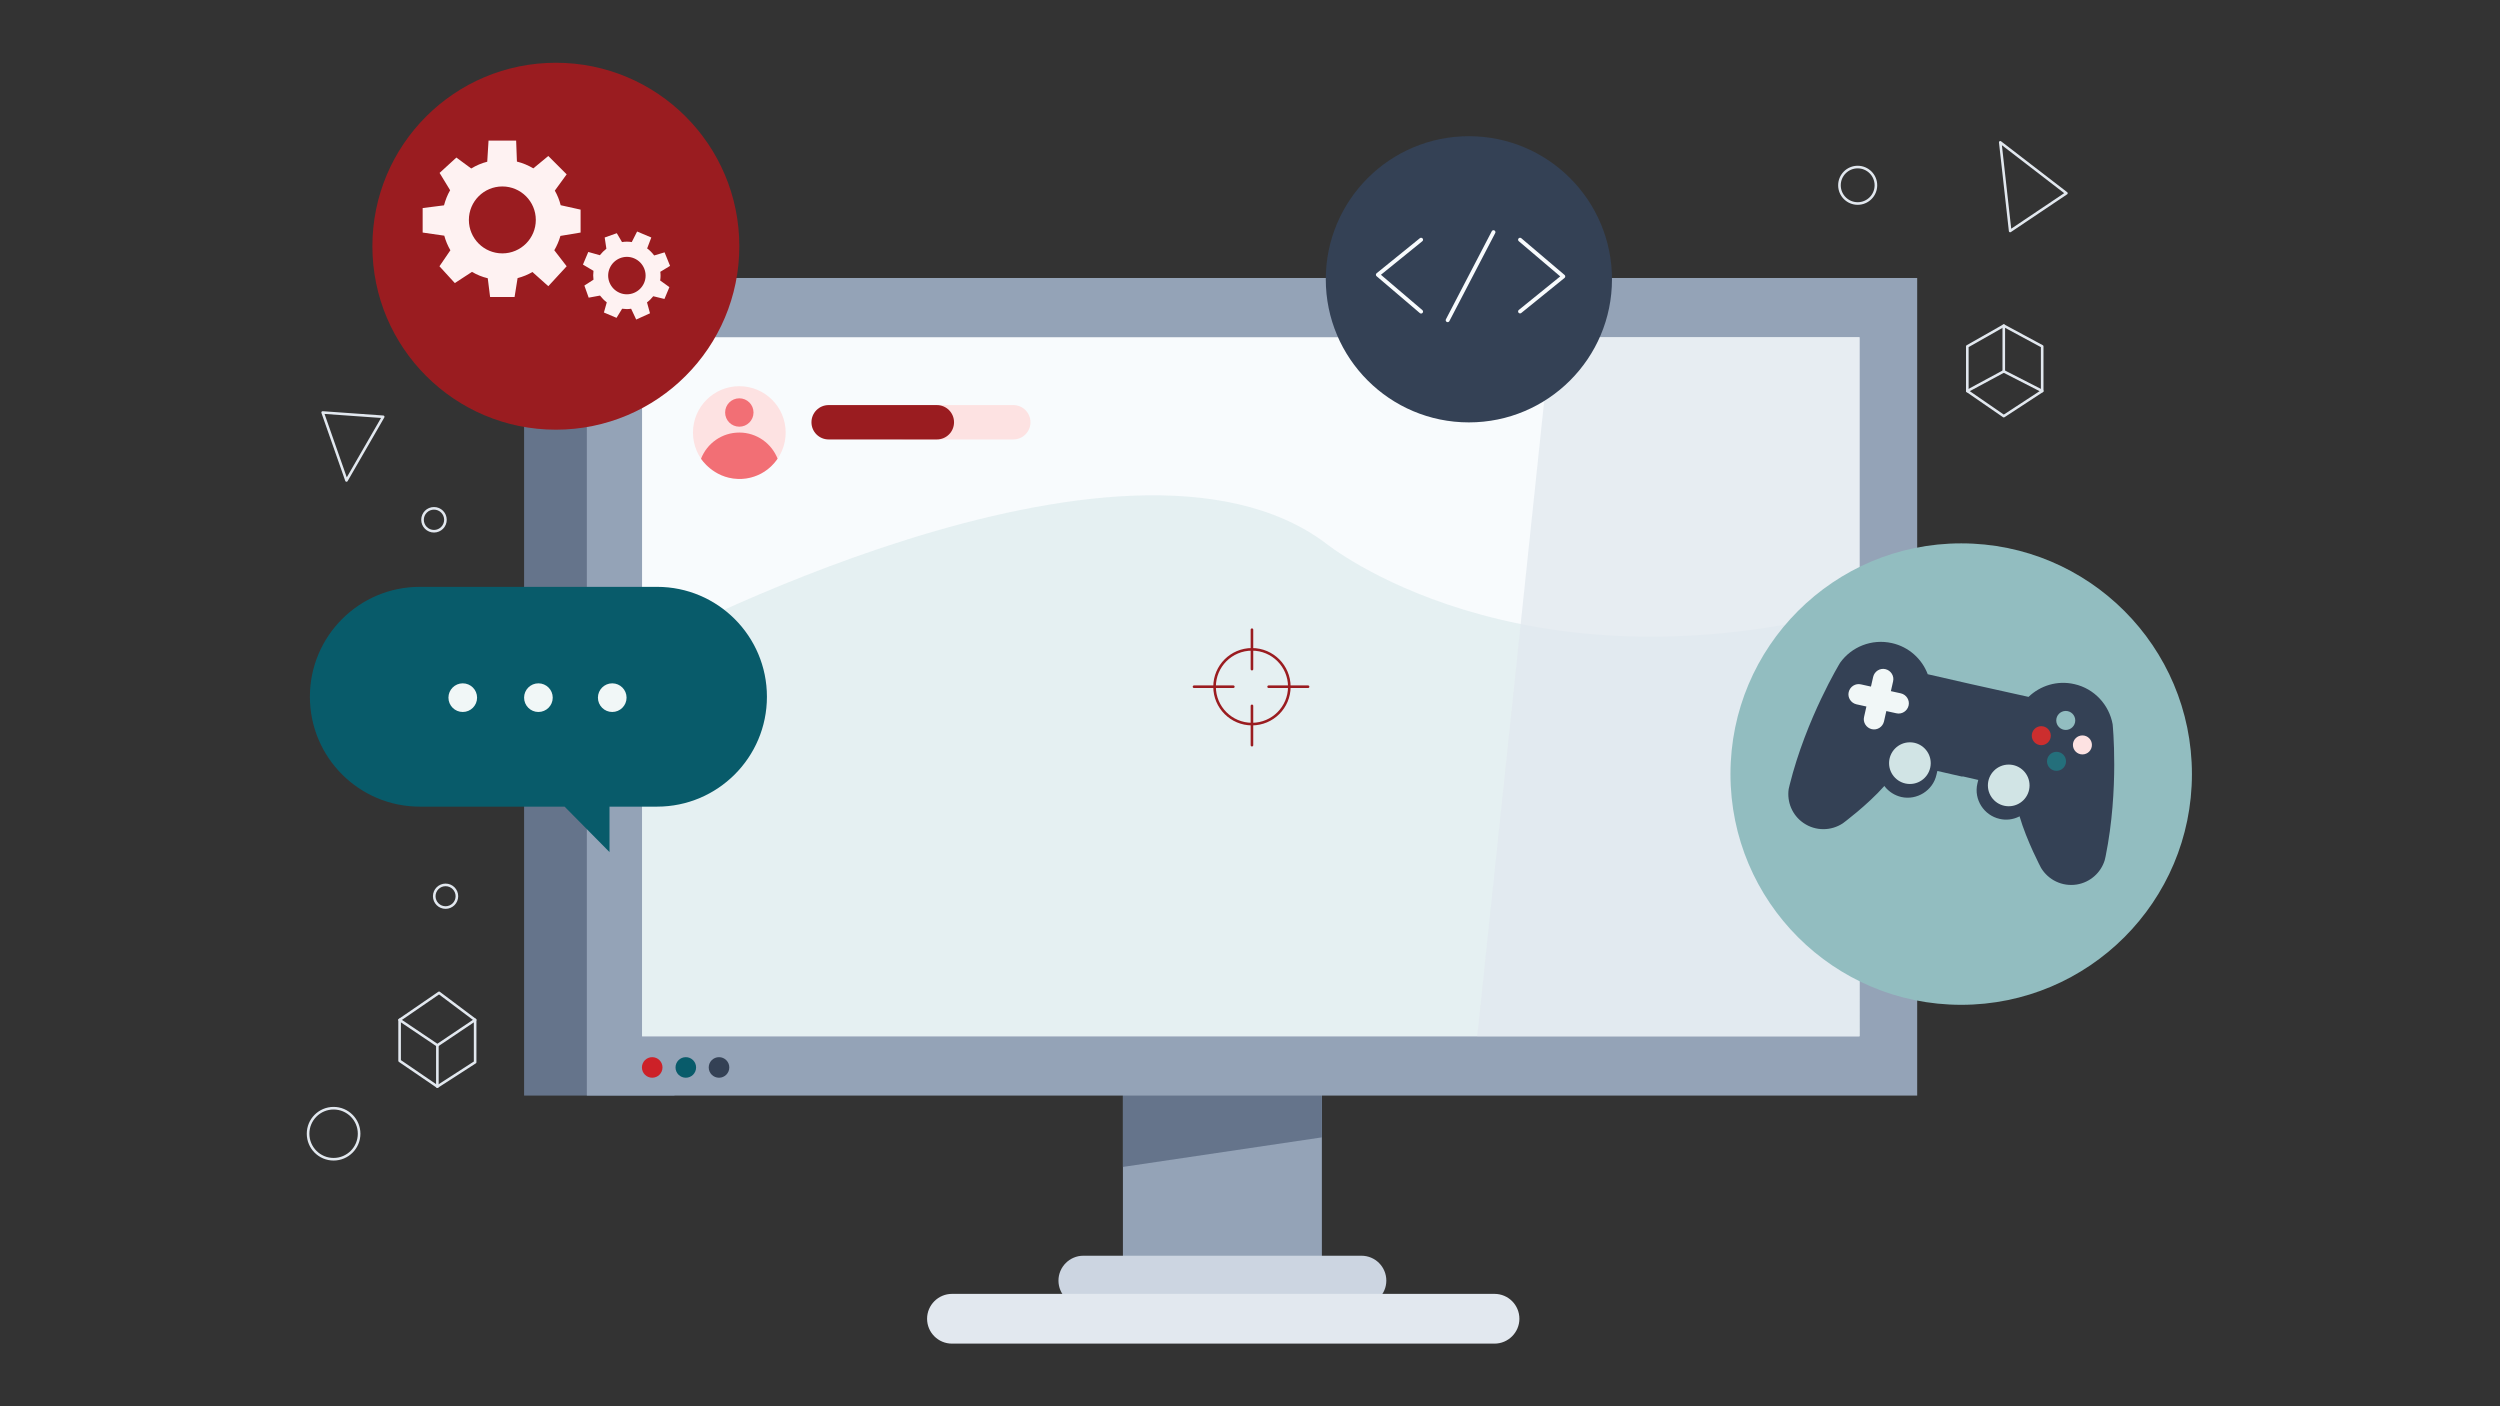
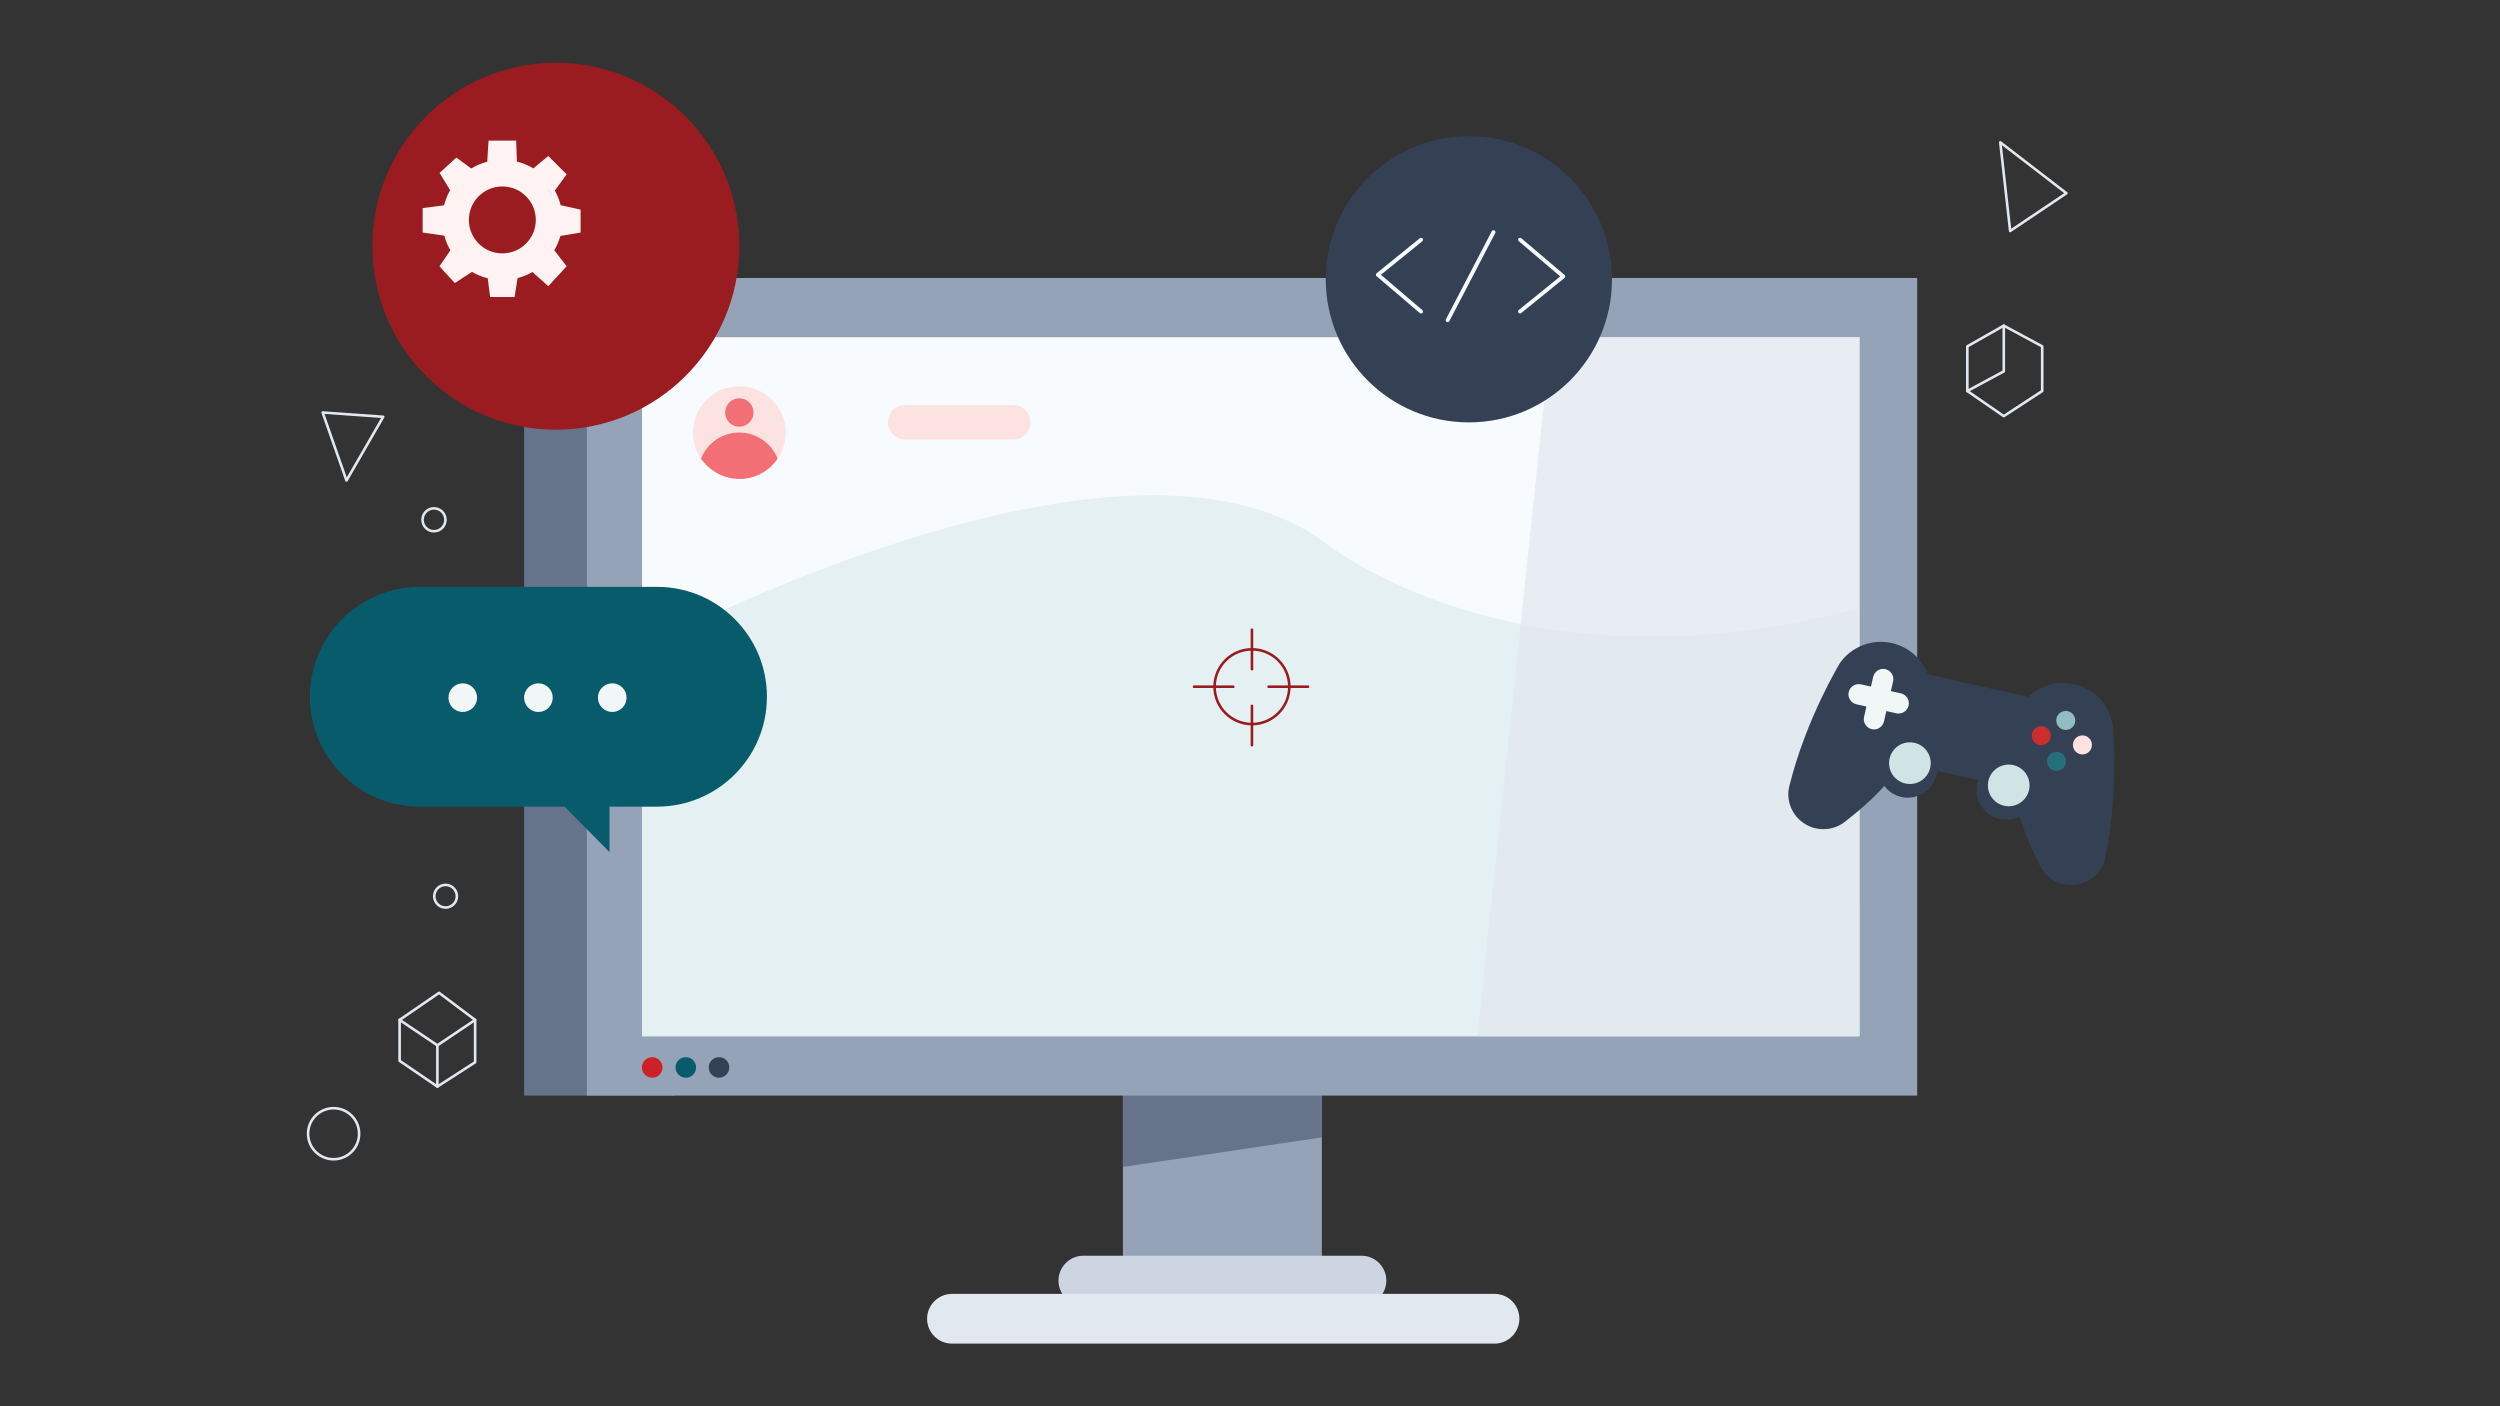
<svg xmlns="http://www.w3.org/2000/svg" viewBox="0 0 192 108">
  <rect x="0" y="0" width="192" height="108" fill="#333333" stroke="none" />
  <defs>
    <style>.cls-1{fill:#f8fbfd;}.cls-2{fill:#f26f75;}.cls-3,.cls-4{fill:#e2e8ef;}.cls-5{fill:#fef2f2;}.cls-6{fill:#f1f7f7;}.cls-7{fill:#fde2e2;}.cls-8{fill:#65748b;}.cls-9{fill:#9a1c20;}.cls-10{fill:#92bdc0;}.cls-11{fill:#ccd5e1;}.cls-12{fill:#cc2e2e;}.cls-13,.cls-14{fill:#d1e4e5;}.cls-15{fill:#cd2128;}.cls-16{fill:#246f7b;}.cls-17{fill:#085b6a;}.cls-18{fill:#94a3b7;}.cls-19{fill:#344155;}.cls-20{stroke:#f8fbfd;stroke-width:.3px;}.cls-20,.cls-21,.cls-22{fill:none;stroke-linecap:round;stroke-linejoin:round;}.cls-4{mix-blend-mode:multiply;opacity:.74;}.cls-21{stroke:#9a1c20;}.cls-21,.cls-22{stroke-width:.2px;}.cls-22{stroke:#e2e8ef;}.cls-23{isolation:isolate;}.cls-14{opacity:.47;}</style>
  </defs>
  <g class="cls-23">
    <g id="Layer_1">
      <rect class="cls-8" x="40.25" y="21.35" width="11.55" height="62.79" />
      <rect class="cls-18" x="86.24" y="83.55" width="15.28" height="13.51" />
      <polygon class="cls-8" points="86.24 89.62 101.52 87.35 101.52 83.55 86.24 83.55 86.24 89.62" />
      <rect class="cls-18" x="45.07" y="21.35" width="102.17" height="62.79" />
      <path class="cls-11" d="m83.2,100.26c-1.06,0-1.91-.86-1.91-1.91s.86-1.91,1.91-1.91h21.36c1.06,0,1.91.86,1.91,1.91s-.86,1.91-1.91,1.91h-21.36Z" />
      <path class="cls-3" d="m73.11,103.19c-1.06,0-1.91-.86-1.91-1.91s.86-1.91,1.91-1.91h41.67c1.06,0,1.91.86,1.91,1.91s-.86,1.91-1.91,1.91h-41.67Z" />
      <rect class="cls-1" x="49.31" y="25.9" width="93.5" height="53.69" />
      <path class="cls-14" d="m49.31,49.88s36.93-19.85,52.52-8.15c0,0,14.64,11.92,40.84,5.01l.14,32.84H49.31v-29.71Z" />
      <path class="cls-17" d="m50.46,61.95c4.66,0,8.44-3.78,8.44-8.44s-3.78-8.44-8.44-8.44h-18.22c-4.66,0-8.44,3.78-8.44,8.44s3.78,8.44,8.44,8.44h11.12l3.45,3.49v-3.49s3.65,0,3.65,0Z" />
      <circle class="cls-6" cx="35.54" cy="53.58" r="1.1" />
      <circle class="cls-6" cx="41.35" cy="53.58" r="1.1" />
      <circle class="cls-6" cx="47.02" cy="53.58" r="1.1" />
      <circle class="cls-21" cx="96.15" cy="52.74" r="2.87" />
      <circle class="cls-7" cx="56.78" cy="33.22" r="3.56" />
      <line class="cls-21" x1="97.43" y1="52.74" x2="100.46" y2="52.74" />
      <line class="cls-21" x1="91.7" y1="52.74" x2="94.72" y2="52.74" />
      <line class="cls-21" x1="96.15" y1="54.21" x2="96.15" y2="57.23" />
      <line class="cls-21" x1="96.15" y1="48.36" x2="96.15" y2="51.39" />
      <path class="cls-7" d="m77.82,33.75c.73,0,1.32-.59,1.32-1.32s-.59-1.32-1.32-1.32h-8.31c-.73,0-1.32.59-1.32,1.32s.59,1.32,1.32,1.32h8.31Z" />
      <circle class="cls-9" cx="42.69" cy="18.91" r="14.09" />
      <path class="cls-2" d="m59.72,35.23c-.46-1.17-1.6-2.01-2.94-2.01s-2.48.83-2.94,2.01c0,0,.94,1.48,2.82,1.55,0,0,1.83.18,3.03-1.51l.02-.04Z" />
      <circle class="cls-2" cx="56.78" cy="31.68" r="1.09" />
      <circle class="cls-15" cx="50.09" cy="81.98" r=".79" />
      <circle class="cls-17" cx="52.67" cy="81.98" r=".79" />
      <circle class="cls-19" cx="55.22" cy="81.98" r=".79" />
      <polygon class="cls-4" points="119.11 25.9 113.45 79.58 142.8 79.58 142.8 25.9 119.11 25.9" />
-       <path class="cls-9" d="m71.95,33.75c.73,0,1.32-.59,1.32-1.32s-.59-1.32-1.32-1.32h-8.31c-.73,0-1.32.59-1.32,1.32s.59,1.32,1.32,1.32h8.31Z" />
      <circle class="cls-19" cx="112.81" cy="21.45" r="10.99" />
-       <circle class="cls-10" cx="150.62" cy="59.45" r="17.72" />
      <polygon class="cls-22" points="24.78 31.68 29.43 32.01 26.61 36.9 24.78 31.68" />
      <circle class="cls-22" cx="33.33" cy="39.92" r=".88" />
      <circle class="cls-22" cx="34.22" cy="68.83" r=".87" />
      <circle class="cls-22" cx="25.62" cy="87.07" r="1.96" />
      <polygon class="cls-22" points="30.69 78.33 33.72 76.25 36.49 78.33 36.49 81.58 33.59 83.45 30.69 81.47 30.69 78.33" />
      <polyline class="cls-22" points="30.69 78.33 33.59 80.28 36.49 78.33" />
      <line class="cls-22" x1="33.59" y1="80.28" x2="33.59" y2="83.45" />
      <polygon class="cls-22" points="154.38 17.74 158.7 14.84 153.62 10.93 154.38 17.74" />
-       <circle class="cls-22" cx="142.67" cy="14.23" r="1.4" />
      <polygon class="cls-22" points="153.89 25.01 156.84 26.6 156.84 30.03 153.89 31.96 151.09 30.03 151.09 26.6 153.89 25.01" />
      <polyline class="cls-22" points="153.89 25.01 153.89 28.52 151.09 30.03" />
-       <line class="cls-22" x1="153.89" y1="28.52" x2="156.84" y2="30.03" />
      <path class="cls-19" d="m150.71,59.62l1.22.28-.07.29c-.28,1.22.51,2.43,1.71,2.7.51.12,1.02.05,1.46-.16l.07-.04c.56,1.91,1.65,3.96,1.65,3.96.55.92,1.62,1.46,2.75,1.28,1.04-.17,1.85-.92,2.14-1.86l.07-.3c1.05-5.19.54-10.15.54-10.15-.27-1.48-1.39-2.73-2.94-3.08-1.31-.3-2.61.11-3.52.98l-3.24-.72-1.26-.28-3.24-.74c-.44-1.17-1.45-2.1-2.75-2.39-1.56-.35-3.11.29-3.98,1.51,0,0-2.6,4.26-3.88,9.4l-.07.3c-.14.98.26,2,1.13,2.6.94.65,2.14.62,3.03.03,0,0,1.87-1.38,3.19-2.87l.05.07c.31.38.74.66,1.25.78,1.19.27,2.43-.49,2.7-1.71l.07-.29,1.22.28.71.16Z" />
      <circle class="cls-10" cx="158.65" cy="55.33" r=".73" />
      <circle class="cls-16" cx="157.94" cy="58.47" r=".73" />
      <path class="cls-6" d="m142.57,54.09c-.42-.1-.69-.52-.59-.94s.52-.69.94-.59l.77.17.17-.75c.1-.42.52-.69.94-.59s.69.52.59.94l-.17.75.77.17c.42.1.69.52.59.94s-.52.69-.94.59l-.77-.17-.18.8c-.1.42-.52.69-.94.59s-.69-.52-.59-.94l.18-.8-.77-.17Z" />
      <circle class="cls-7" cx="159.93" cy="57.21" r=".73" />
      <circle class="cls-12" cx="156.77" cy="56.5" r=".73" />
      <circle class="cls-13" cx="154.27" cy="60.32" r="1.6" />
      <circle class="cls-13" cx="146.68" cy="58.61" r="1.6" />
      <polyline class="cls-20" points="109.14 18.41 105.82 21.1 109.14 23.93" />
      <polyline class="cls-20" points="116.74 23.92 120.06 21.23 116.74 18.41" />
      <line class="cls-20" x1="114.7" y1="17.83" x2="111.18" y2="24.59" />
      <path class="cls-5" d="m43.03,18.12l1.56-.26v-1.76s-1.53-.34-1.53-.34c-.1-.4-.25-.77-.45-1.12l.91-1.25-1.41-1.41-1.15.95c-.39-.23-.81-.41-1.26-.52l-.06-1.61h-2.12l-.1,1.62c-.44.11-.85.29-1.23.52l-1.14-.84-1.29,1.18.81,1.33c-.21.36-.36.75-.47,1.16l-1.64.21v1.88l1.66.24c.11.4.27.78.47,1.12l-.84,1.23,1.18,1.29,1.32-.86c.37.22.78.39,1.21.49l.18,1.44h1.88s.23-1.45.23-1.45c.41-.11.79-.26,1.14-.47l1.22,1.09,1.41-1.53-.95-1.23c.2-.34.36-.71.47-1.1Zm-4.45,1.34c-1.42,0-2.57-1.15-2.57-2.57s1.15-2.57,2.57-2.57,2.57,1.15,2.57,2.57-1.15,2.57-2.57,2.57Z" />
-       <path class="cls-5" d="m50.72,20.87l.74-.45-.42-1.04-.8.24c-.15-.2-.33-.39-.54-.54l.32-.84-1.09-.46-.41.81c-.25-.04-.5-.04-.75,0l-.4-.68-.93.33.13.86c-.18.14-.35.31-.5.5l-.89-.25-.41.97.81.48c-.03.23-.03.46,0,.68l-.7.45.33.93.87-.16c.15.19.32.37.52.52l-.22.78.97.41.43-.7c.23.03.47.04.69,0l.39.83,1.06-.48-.23-.84c.18-.13.34-.29.48-.47l.86.21.38-.91-.71-.51c.04-.23.04-.46.01-.68Zm-1.25.85c-.31.73-1.15,1.08-1.88.77s-1.08-1.15-.77-1.88c.31-.73,1.15-1.08,1.88-.77s1.08,1.15.77,1.88Z" />
    </g>
  </g>
</svg>